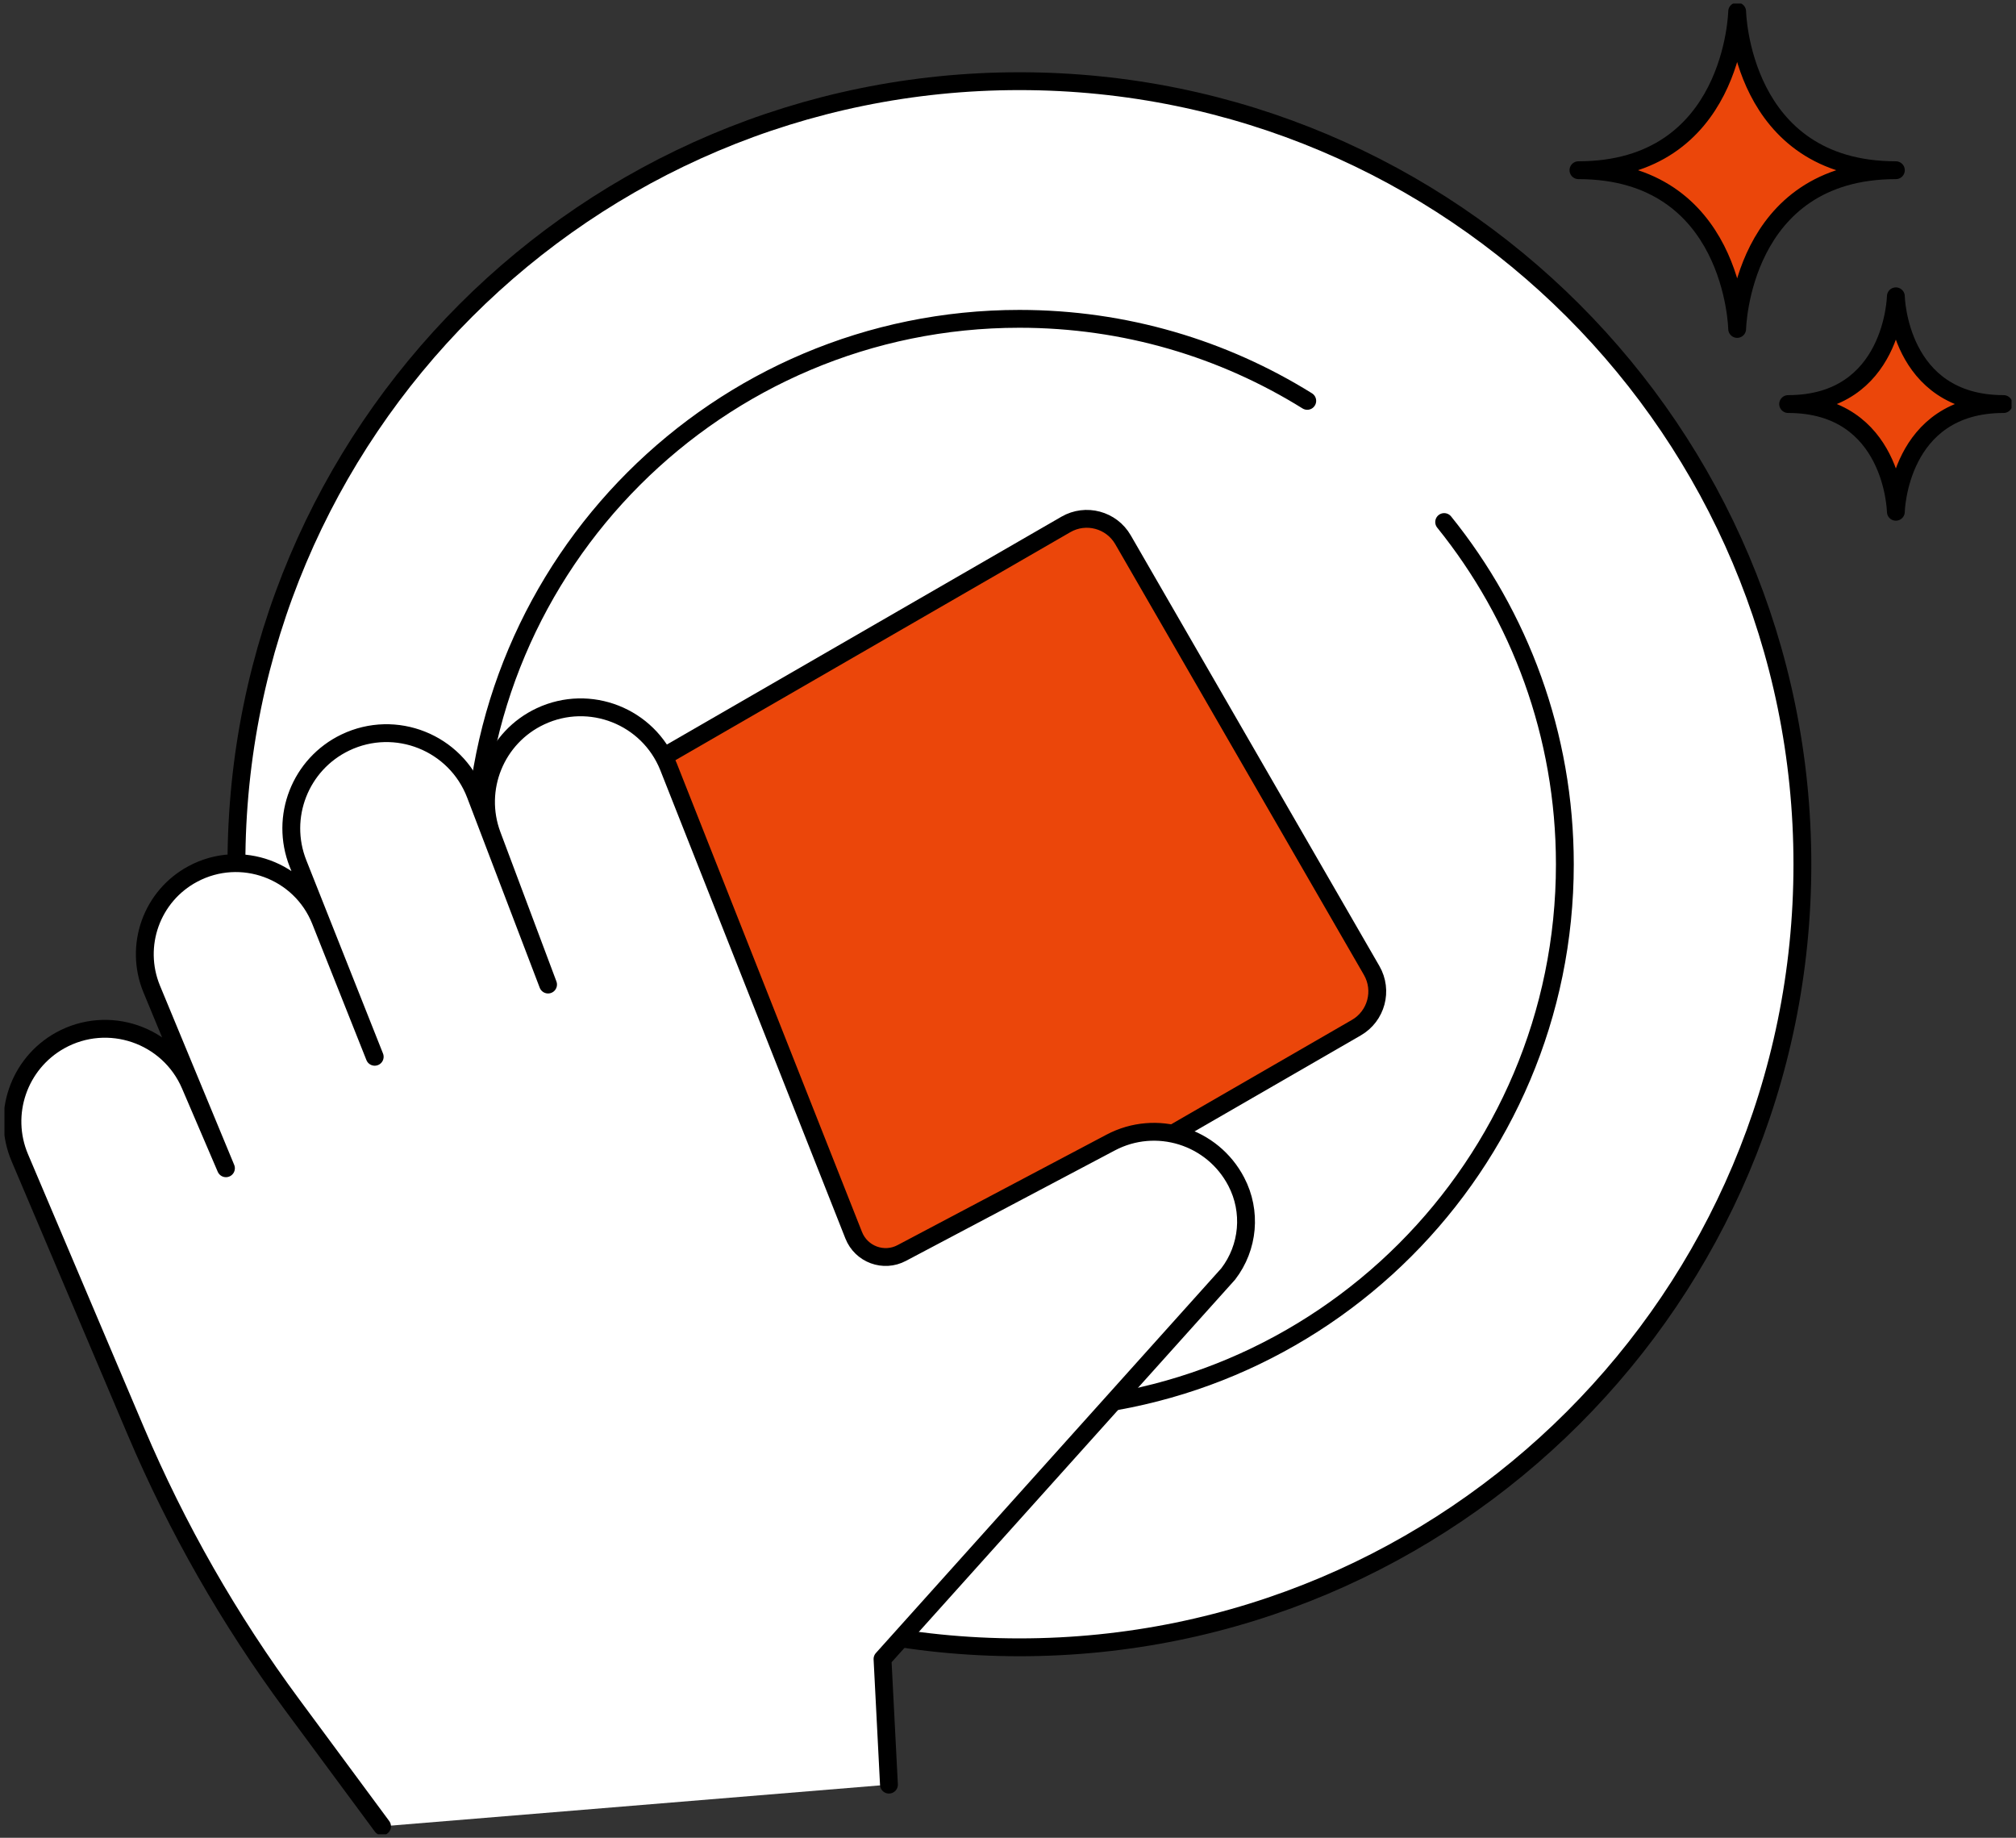
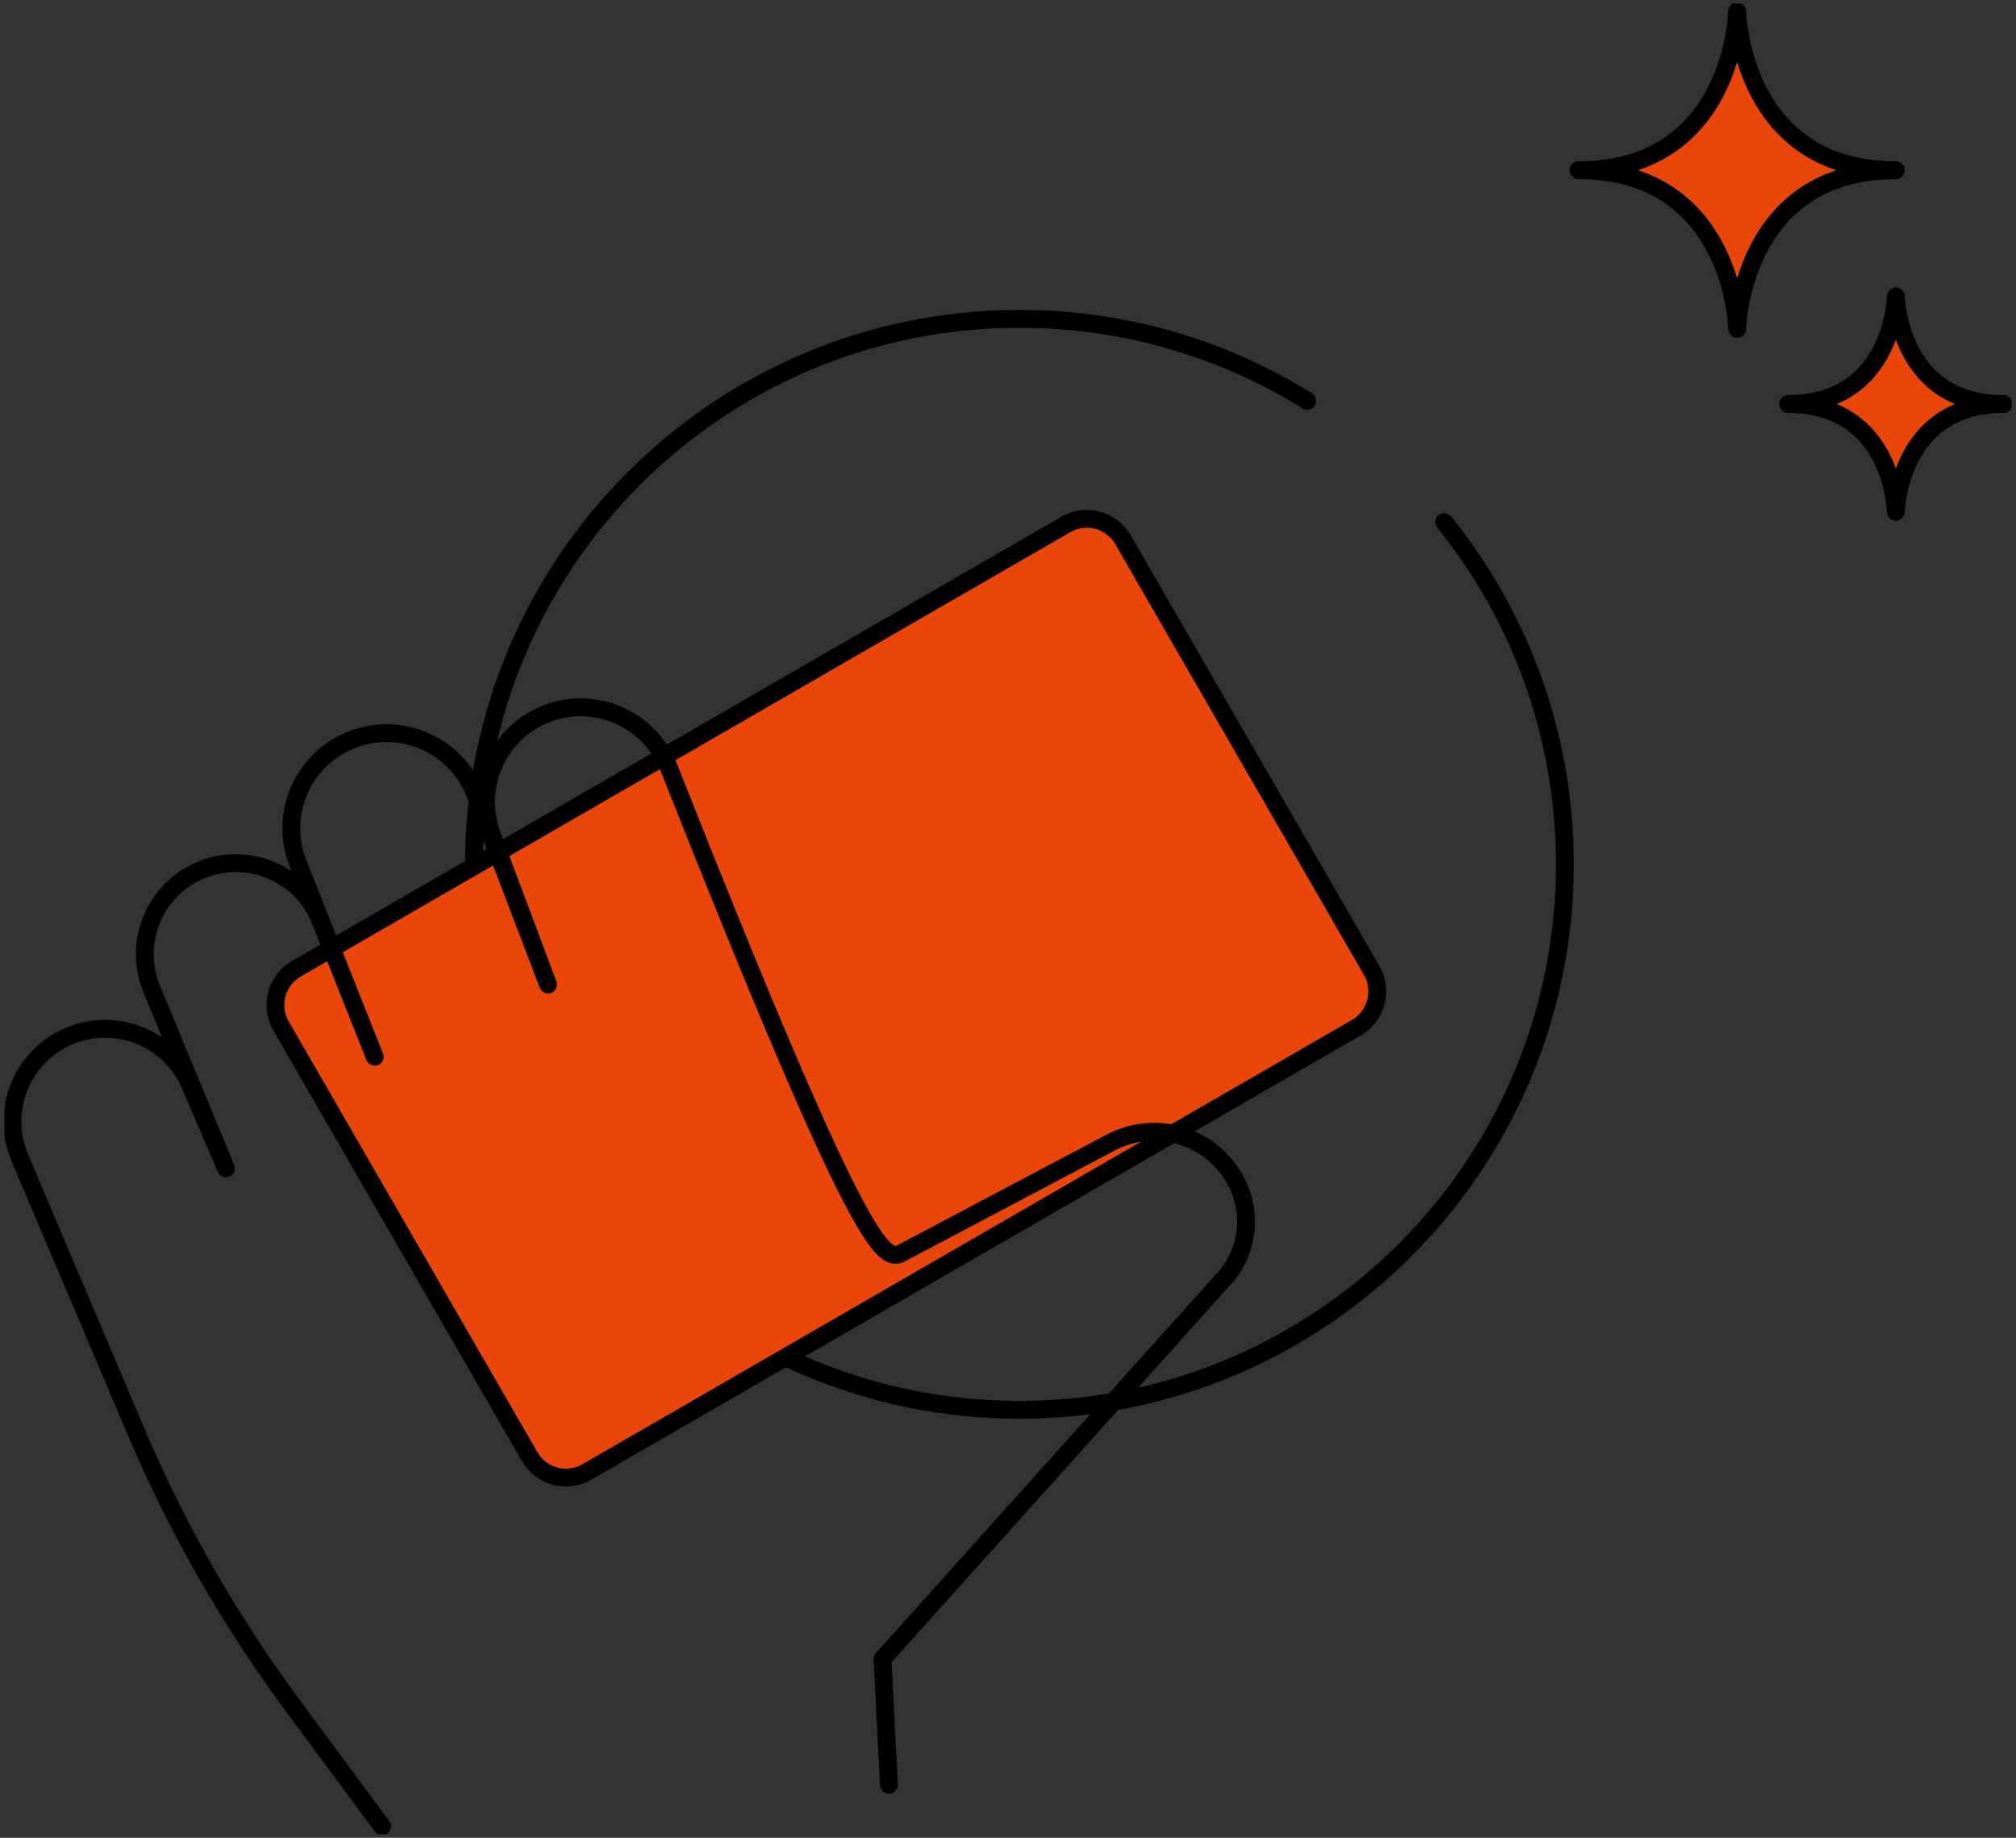
<svg xmlns="http://www.w3.org/2000/svg" width="226" height="206" viewBox="0 0 226 206" fill="none">
  <rect x="0" y="0" width="226" height="206" fill="#333333" stroke="none" />
  <g clip-path="url(#clip0_1385_8617)">
    <path d="M200.457 45.29C212.283 45.29 212.532 33.214 212.532 33.214C212.532 33.214 212.773 45.29 224.608 45.29C212.782 45.29 212.532 57.365 212.532 57.365C212.532 57.365 212.292 45.29 200.457 45.29Z" fill="#EB460A" stroke="black" stroke-width="2" stroke-linecap="round" stroke-linejoin="round" />
    <path d="M176.949 19.079C194.376 19.079 194.741 1.287 194.741 1.287C194.741 1.287 195.098 19.079 212.533 19.079C195.107 19.079 194.741 36.871 194.741 36.871C194.741 36.871 194.385 19.079 176.949 19.079Z" fill="#EB460A" stroke="black" stroke-width="2" stroke-linecap="round" stroke-linejoin="round" />
-     <path d="M114.28 184.647C162.756 184.647 202.054 145.349 202.054 96.873C202.054 48.397 162.756 9.099 114.28 9.099C65.804 9.099 26.506 48.397 26.506 96.873C26.506 145.349 65.804 184.647 114.28 184.647Z" fill="white" stroke="black" stroke-width="2" stroke-miterlimit="10" stroke-linecap="round" />
    <path d="M161.895 58.516C170.359 69.003 175.425 82.354 175.425 96.882C175.425 130.647 148.045 158.026 114.281 158.026C80.516 158.026 53.137 130.647 53.137 96.882C53.137 63.117 80.516 35.738 114.281 35.738C126.124 35.738 137.174 39.1 146.547 44.933" stroke="black" stroke-width="2" stroke-miterlimit="10" stroke-linecap="round" />
    <path d="M119.485 58.786L33.222 108.59C30.978 109.886 30.209 112.755 31.505 114.998L59.379 163.278C60.674 165.521 63.543 166.29 65.787 164.995L152.051 115.19C154.294 113.895 155.063 111.026 153.768 108.782L125.893 60.503C124.598 58.259 121.729 57.49 119.485 58.786Z" fill="#EB460A" stroke="black" stroke-width="2" stroke-miterlimit="10" stroke-linecap="round" />
-     <path d="M42.827 204.713L32.731 191.059C25.712 181.57 19.835 171.279 15.225 160.416L2.222 129.773C0.144 124.886 2.097 119.213 6.734 116.627C12.112 113.64 18.899 115.958 21.325 121.612L25.329 130.95L16.999 110.839C15.011 105.988 17.008 100.414 21.637 97.952C27.006 95.089 33.676 97.533 35.933 103.187L42.006 118.455L33.409 96.793C31.34 91.576 33.659 85.654 38.715 83.228C44.343 80.535 51.076 83.219 53.306 89.052L61.439 110.358L55.161 93.618C53.217 88.436 55.58 82.631 60.601 80.285C66.112 77.708 72.667 80.285 74.942 85.939L95.703 138.459C96.551 140.6 99.066 141.527 101.09 140.448L124.509 128.069C129.602 125.376 135.925 127.338 138.591 132.457C140.331 135.784 139.974 139.824 137.682 142.802L98.932 185.958L99.654 200.04" fill="white" />
-     <path d="M42.827 204.713L32.731 191.059C25.712 181.57 19.835 171.279 15.225 160.416L2.222 129.773C0.144 124.886 2.097 119.213 6.734 116.627C12.112 113.64 18.899 115.958 21.325 121.612L25.329 130.95L16.999 110.839C15.011 105.988 17.008 100.414 21.637 97.952C27.006 95.089 33.676 97.533 35.933 103.187L42.006 118.455L33.409 96.793C31.34 91.576 33.659 85.654 38.715 83.228C44.343 80.535 51.076 83.219 53.306 89.052L61.439 110.358L55.161 93.618C53.217 88.436 55.58 82.631 60.601 80.285C66.112 77.708 72.667 80.285 74.942 85.939L95.703 138.459C96.551 140.6 99.066 141.527 101.09 140.448L124.509 128.069C129.602 125.376 135.925 127.338 138.591 132.457C140.331 135.784 139.974 139.824 137.682 142.802L98.932 185.958L99.654 200.04" stroke="black" stroke-width="2" stroke-linecap="round" stroke-linejoin="round" />
+     <path d="M42.827 204.713L32.731 191.059C25.712 181.57 19.835 171.279 15.225 160.416L2.222 129.773C0.144 124.886 2.097 119.213 6.734 116.627C12.112 113.64 18.899 115.958 21.325 121.612L25.329 130.95L16.999 110.839C15.011 105.988 17.008 100.414 21.637 97.952C27.006 95.089 33.676 97.533 35.933 103.187L42.006 118.455L33.409 96.793C31.34 91.576 33.659 85.654 38.715 83.228C44.343 80.535 51.076 83.219 53.306 89.052L61.439 110.358L55.161 93.618C53.217 88.436 55.58 82.631 60.601 80.285C66.112 77.708 72.667 80.285 74.942 85.939C96.551 140.6 99.066 141.527 101.09 140.448L124.509 128.069C129.602 125.376 135.925 127.338 138.591 132.457C140.331 135.784 139.974 139.824 137.682 142.802L98.932 185.958L99.654 200.04" stroke="black" stroke-width="2" stroke-linecap="round" stroke-linejoin="round" />
  </g>
  <defs>
    <clipPath id="clip0_1385_8617">
      <rect width="225" height="205.21" fill="white" transform="translate(0.5 0.395)" />
    </clipPath>
  </defs>
</svg>